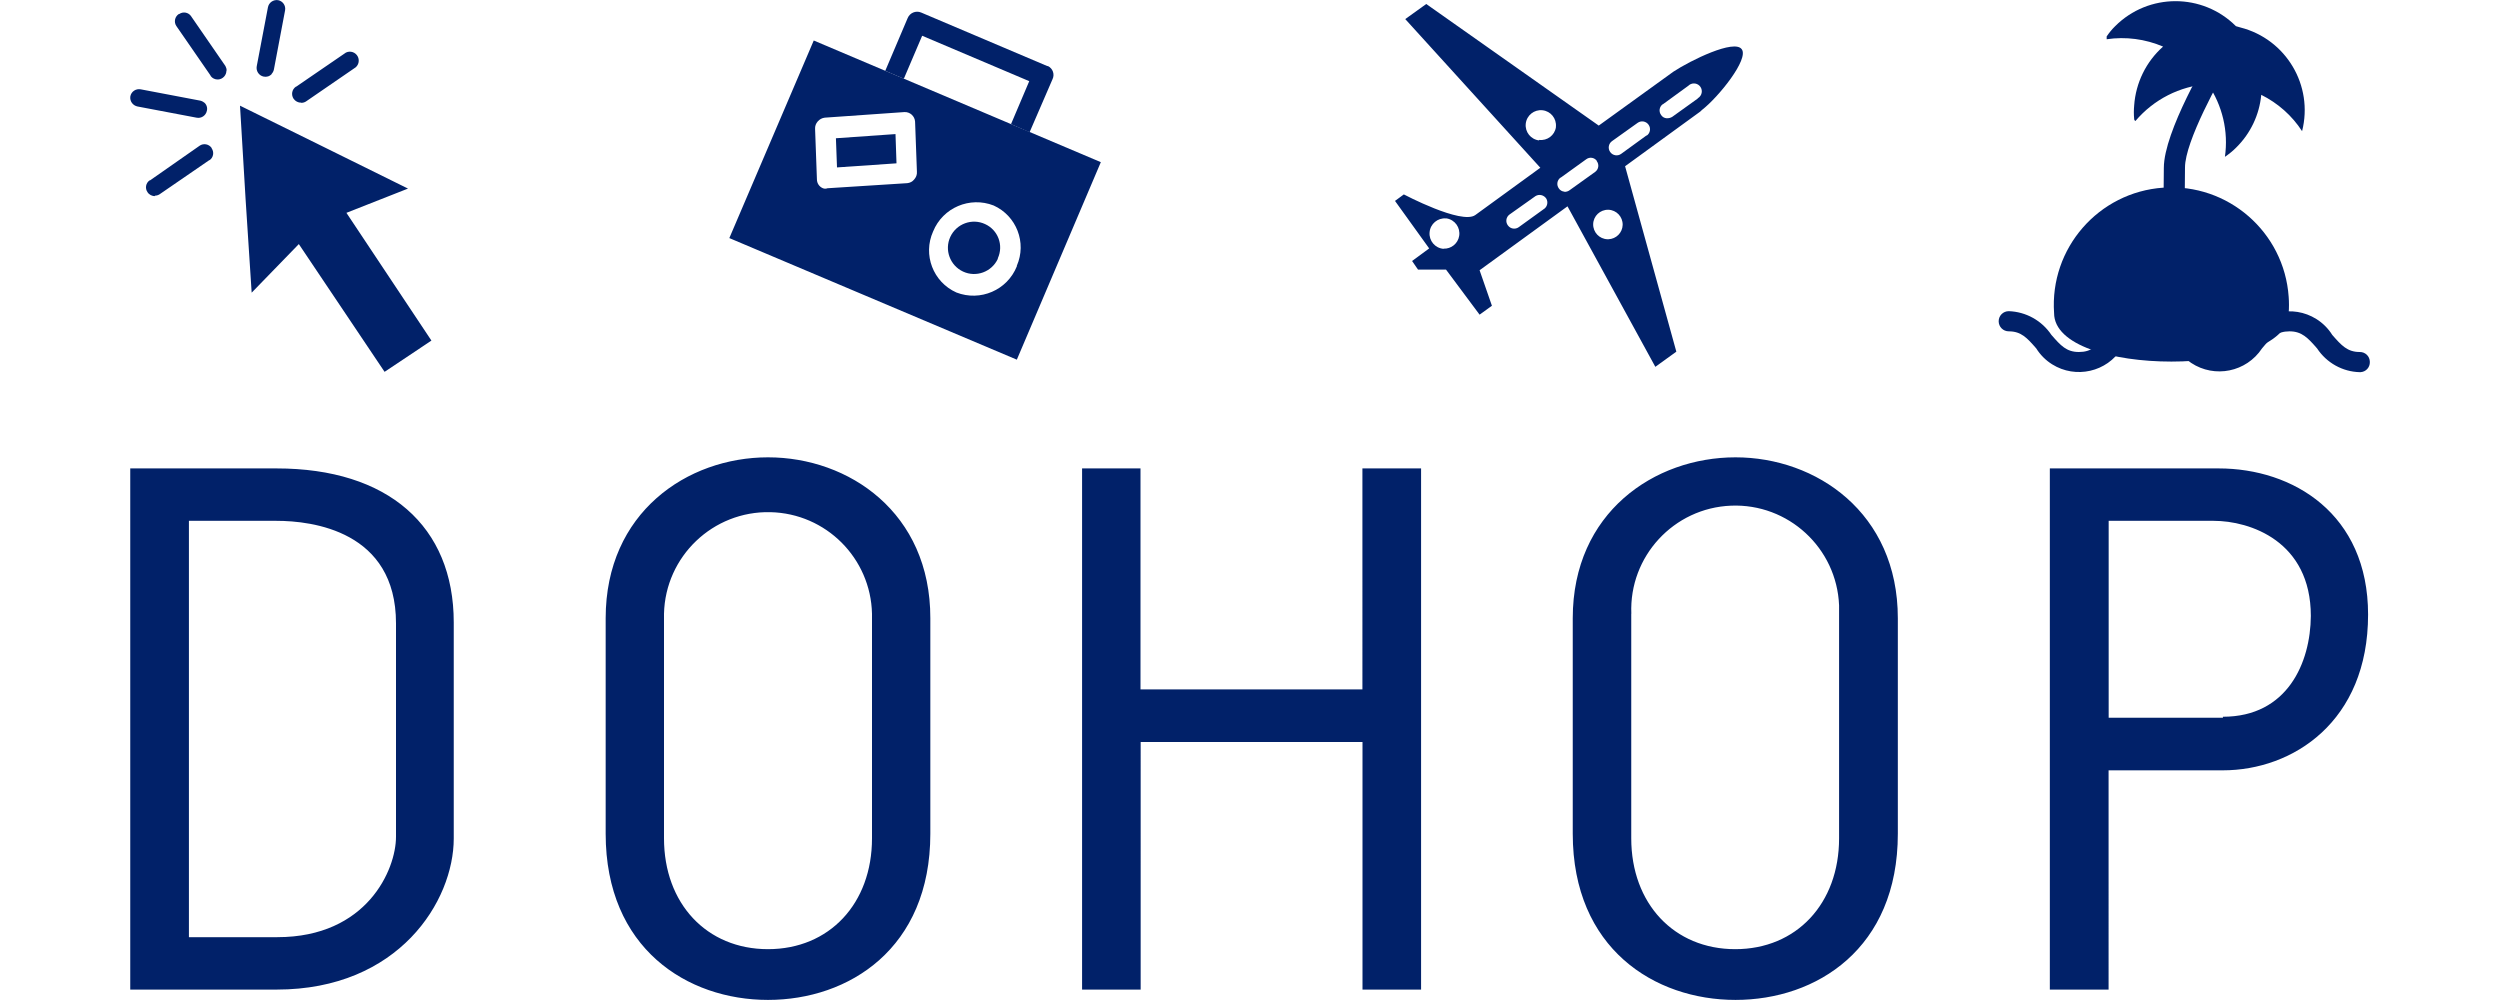
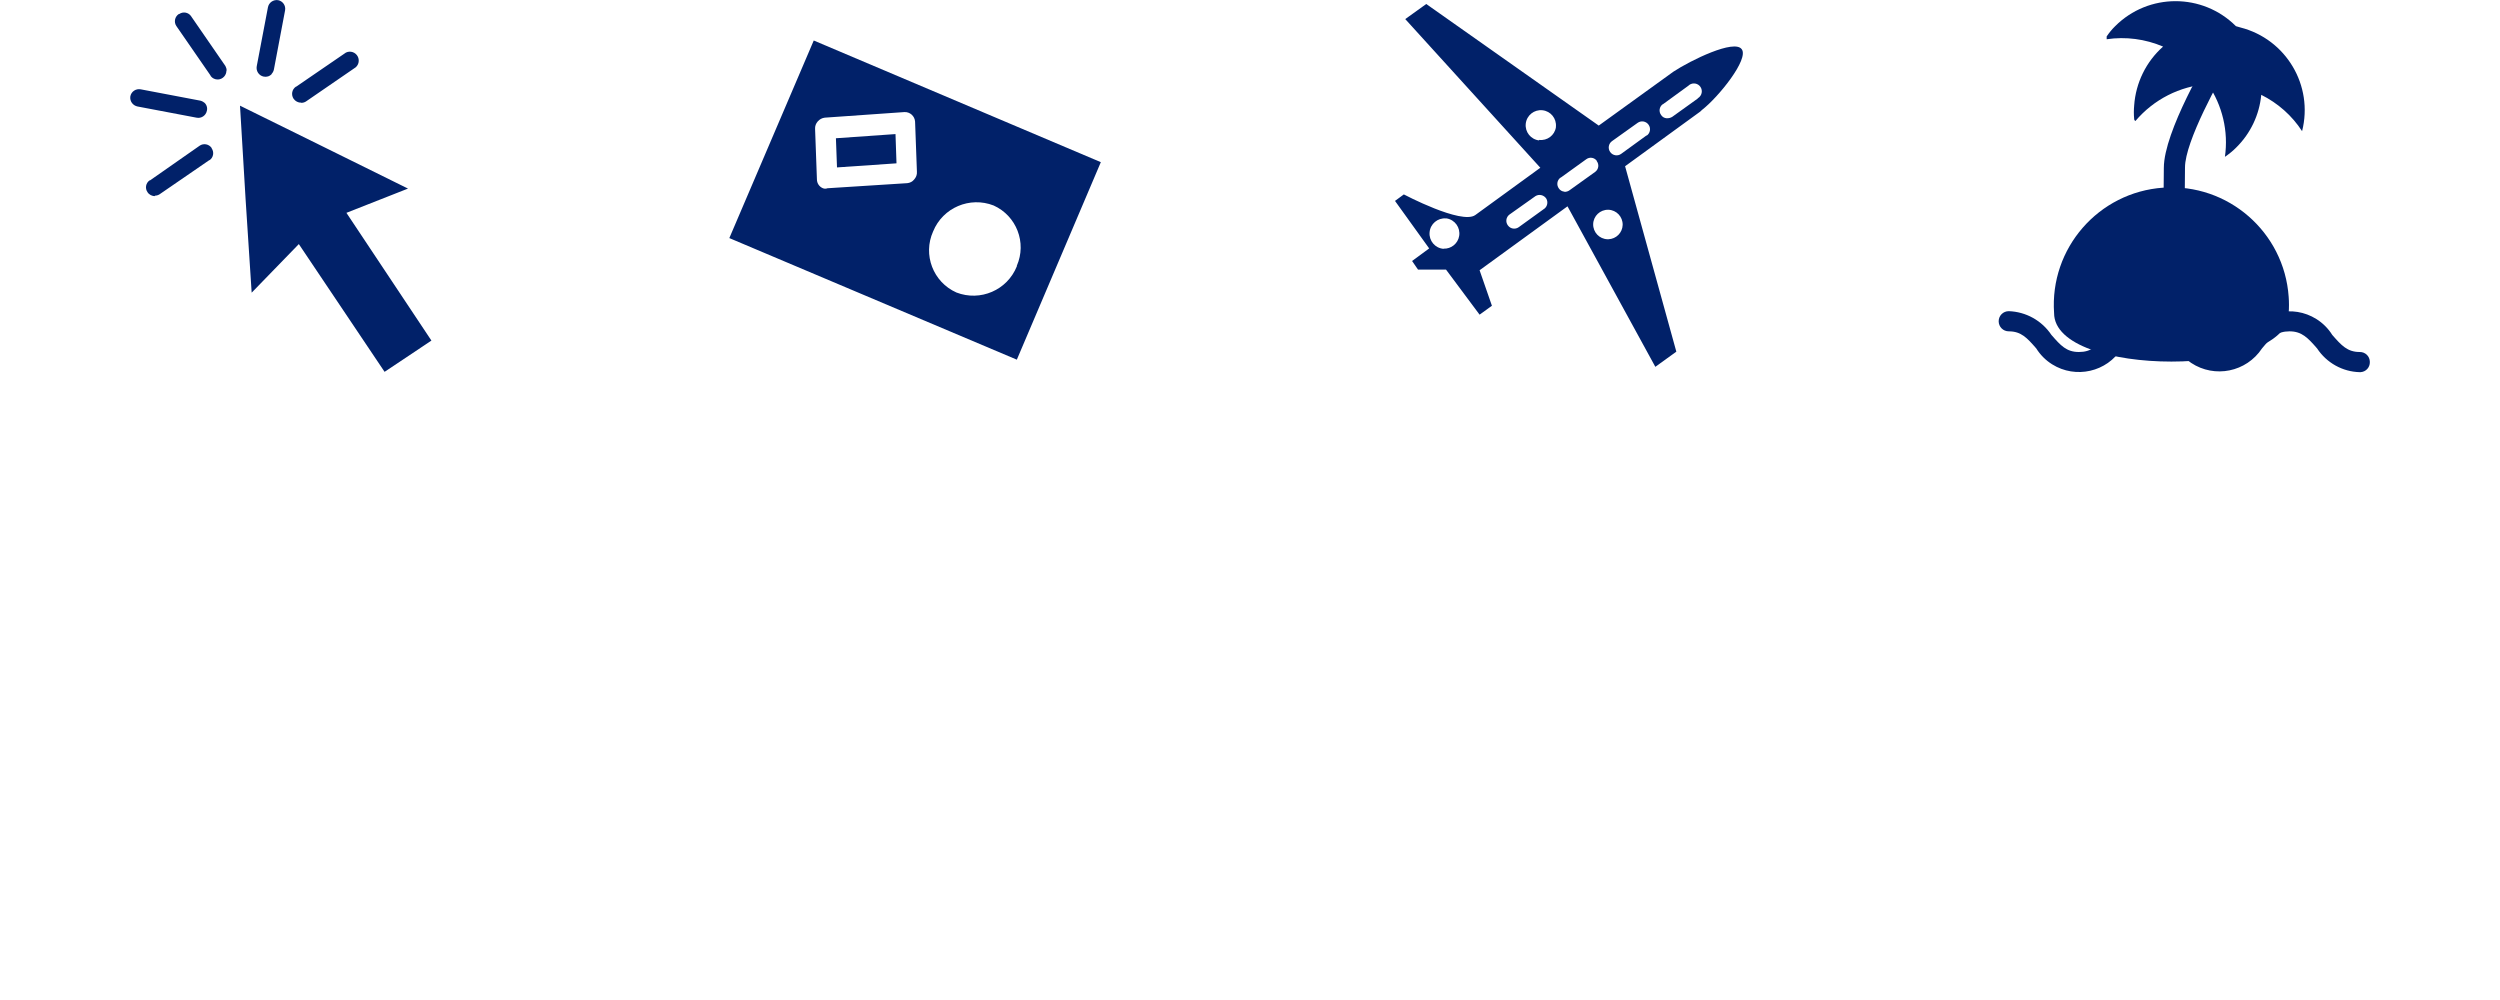
<svg xmlns="http://www.w3.org/2000/svg" version="1.1" id="Layer_1" x="0px" y="0px" width="300px" height="120px" viewBox="0 0 300 120" xml:space="preserve">
  <path fill="#012169" d="M51.77,40.87L41.57,25.54l7.39-2.91l-10.08-4.98L28.8,12.68l0.67,11.21l0.73,11.23l5.66-5.83l10.29,15.33 L51.77,40.87z M36.14,12.32c-0.36,0.01-0.7-0.17-0.91-0.47c-0.32-0.48-0.2-1.13,0.28-1.45h0.03l5.97-4.09 c0.53-0.26,1.17-0.04,1.43,0.49c0.21,0.44,0.11,0.96-0.26,1.28l0,0l-5.97,4.1c-0.17,0.11-0.37,0.16-0.57,0.16 M18.62,23.53 c-0.37,0.02-0.72-0.16-0.92-0.47c-0.32-0.46-0.21-1.1,0.26-1.42c0,0,0,0,0,0h0.05l5.94-4.15c0.47-0.33,1.12-0.21,1.45,0.27 c0,0,0,0,0,0v0.04c0.32,0.46,0.21,1.1-0.25,1.42c0,0,0,0,0,0h-0.04l-5.97,4.1c-0.17,0.11-0.37,0.16-0.57,0.16 M32.61,8.88 c-0.25,0.28-0.62,0.39-0.98,0.31c-0.57-0.12-0.93-0.68-0.82-1.25l1.34-7.05c0.1-0.57,0.64-0.96,1.22-0.87 c0.57,0.11,0.94,0.65,0.84,1.22l0,0l-1.34,7.09c-0.04,0.2-0.13,0.38-0.27,0.53 M27.17,8.44c0.02,0.58-0.43,1.07-1.01,1.1 c-0.35,0.01-0.68-0.14-0.89-0.43c0-0.01,0-0.03,0-0.04l-4.11-5.95c-0.32-0.48-0.18-1.13,0.3-1.44c0,0,0,0,0,0h0.05 c0.47-0.32,1.1-0.2,1.42,0.26l0.03,0.05l4.09,5.93c0.09,0.17,0.15,0.36,0.16,0.56 M24.53,12.32c0.27,0.25,0.39,0.63,0.29,0.99 c-0.12,0.57-0.68,0.93-1.24,0.81l-7.07-1.34c-0.57-0.11-0.96-0.64-0.87-1.22c0.11-0.58,0.67-0.95,1.25-0.84l7.05,1.34 c0.21,0.03,0.41,0.12,0.57,0.26" />
  <path fill="#012169" d="M274.64,37.57c0,7.76-28.15,7.76-28.15,0c-0.54-7.77,5.33-14.51,13.1-15.05c7.77-0.54,14.51,5.33,15.05,13.1 C274.69,36.27,274.69,36.92,274.64,37.57" />
  <path fill="#012169" d="M283.17,44.66c-2.07-0.05-3.98-1.12-5.12-2.85c-1.11-1.27-1.83-2.05-3.31-2.05c-1.48,0-2.19,0.72-3.3,2.05 c-1.87,2.83-5.67,3.61-8.5,1.74c-0.69-0.46-1.28-1.05-1.74-1.74c-1.11-1.27-1.79-2.05-3.3-2.05c-1.51,0-2.18,0.72-3.3,2.05 c-1.77,2.83-5.51,3.68-8.34,1.91c-0.77-0.48-1.43-1.14-1.91-1.91c-1.11-1.27-1.81-2.05-3.3-2.05c-0.67,0-1.21-0.54-1.21-1.21 c0-0.67,0.54-1.21,1.21-1.21c0,0,0,0,0,0l0,0c2.07,0.07,3.97,1.13,5.12,2.85c1.11,1.27,1.8,2.05,3.3,2.05c1.5,0,2.19-0.72,3.3-2.05 c1.88-2.83,5.69-3.6,8.52-1.73c0.68,0.46,1.27,1.04,1.73,1.73c1.11,1.27,1.78,2.05,3.3,2.05c1.52,0,2.17-0.72,3.3-2.05 c1.77-2.83,5.51-3.68,8.34-1.91c0.77,0.48,1.43,1.14,1.91,1.91c1.11,1.27,1.82,2.05,3.3,2.05c0.66-0.01,1.2,0.51,1.21,1.17 c0,0,0,0,0,0v0.04c0.02,0.64-0.48,1.18-1.13,1.21L283.17,44.66 M267.33,5.39c-0.59-0.36-1.36-0.17-1.71,0.42l0,0 c-0.63,1.03-5.96,9.96-5.96,14.34c0,3.82-0.17,9.9-0.17,10.8c0.05,0.7,0.66,1.23,1.37,1.18c0.63-0.05,1.13-0.55,1.18-1.18v-0.17 c0-1.39,0.16-7.05,0.16-10.68c0-3.13,4.1-10.49,5.58-13.03c0.32-0.61,0.12-1.37-0.46-1.75" />
  <path fill="#012169" d="M268.31,3.14c-4-4-10.49-4-14.49,0c0,0,0,0,0,0l0,0c-0.38,0.37-0.72,0.79-1.02,1.23v0.34 c2.29-0.34,4.63-0.03,6.77,0.88c-2.04,1.81-3.28,4.35-3.47,7.07c-0.05,0.54-0.05,1.08,0,1.62c0,0.1,0.06,0.19,0.15,0.24 c2.19-2.58,5.31-4.18,8.69-4.43c1.75,2.55,2.49,5.67,2.05,8.73c0.5-0.34,0.97-0.72,1.39-1.15c1.69-1.68,2.75-3.91,2.97-6.29 c1.99,0.99,3.69,2.49,4.9,4.36c1.39-5.48-1.92-11.04-7.39-12.44L268.31,3.14z" />
  <path fill="#012169" d="M209.01,5.91c-0.88-1.25-6.15,1.34-8.2,2.69l-8.96,6.47L171.15,0.48l-2.52,1.81l16.21,17.84l-7.81,5.68 c-1.66,1.17-8.57-2.48-8.57-2.48l-1.06,0.78l4.1,5.7l-2.05,1.51l0.71,1.03h3.36l4.03,5.41l1.48-1.07l-1.48-4.26l10.55-7.67 l10.54,19.26l2.52-1.82l-6.15-22.25l9.02-6.56l0.2-0.19C206.21,11.67,209.89,7.1,209.01,5.91z M173.22,29.86 c-1.01-0.08-1.76-0.97-1.67-1.98c0.08-1.01,0.97-1.76,1.98-1.67l0,0h0.07c1,0.17,1.67,1.11,1.5,2.11c-0.15,0.91-0.96,1.56-1.87,1.52 V29.86z M185.31,25.05l-3.06,2.21c-0.42,0.3-1,0.21-1.3-0.21c0,0,0-0.01-0.01-0.01c-0.3-0.41-0.22-0.98,0.19-1.29c0,0,0,0,0,0l0,0 l3.13-2.22c0.44-0.27,1.02-0.13,1.3,0.31c0.23,0.41,0.13,0.92-0.24,1.21L185.31,25.05z M184.7,16.85c-1-0.11-1.72-1.01-1.61-2.01 c0.11-1,1.01-1.72,2.01-1.61c0.99,0.11,1.7,0.99,1.61,1.98c0,0.02,0,0.04,0,0.06c-0.15,0.97-1.04,1.64-2.02,1.52V16.85z M187.73,23 c-0.27-0.02-0.52-0.16-0.67-0.39c-0.3-0.41-0.22-0.98,0.19-1.29c0,0,0,0,0,0h0.03l3.07-2.21c0.4-0.3,0.96-0.22,1.26,0.18 c0,0,0,0,0,0v0.04c0.31,0.41,0.23,0.98-0.18,1.29c0,0,0,0,0,0l0,0l-3.07,2.2c-0.18,0.14-0.41,0.21-0.64,0.2V23z M192.9,28.71 c-0.98-0.03-1.74-0.84-1.72-1.82c0.03-0.98,0.84-1.74,1.82-1.72c0.98,0.03,1.74,0.84,1.72,1.82c-0.03,0.94-0.78,1.69-1.72,1.72 H192.9z M197.6,16.24l-3.07,2.23c-0.42,0.3-1.01,0.2-1.31-0.23c-0.3-0.42-0.2-1.01,0.23-1.31l3.07-2.19c0.42-0.3,1.01-0.2,1.31,0.23 c0.3,0.42,0.2,1.01-0.23,1.31l0,0V16.24z M203.75,11.81l-3.08,2.21c-0.2,0.13-0.44,0.18-0.67,0.17c-0.27-0.01-0.52-0.16-0.67-0.39 c-0.3-0.41-0.22-0.98,0.19-1.29c0,0,0,0,0,0h0.03l3.05-2.22c0.37-0.37,0.97-0.37,1.34,0s0.37,0.97,0,1.34 c-0.06,0.07-0.14,0.12-0.22,0.16L203.75,11.81z" />
-   <path fill="#012169" d="M33.19,56.21H15.63v62.54h17.56c14.67,0,21.26-10.62,21.26-18.14V74.7C54.45,63.12,46.54,56.21,33.19,56.21z M22.67,62.5h10.51c4.28,0,14.34,1.21,14.34,12.3v25.61c0,3.94-3.48,12.05-14.24,12.05H22.67V62.5z M92.16,54.88 c-9.69,0-19.48,6.62-19.48,19.3v25.87c0,13.77,9.8,19.94,19.48,19.94s19.48-6.15,19.48-19.94V74.19 C111.66,61.5,101.85,54.88,92.16,54.88z M79.68,73.65c0.16-6.89,5.88-12.35,12.77-12.19c6.67,0.15,12.04,5.52,12.19,12.19l0,0v26.95 c0,7.83-5.12,13.3-12.48,13.3c-7.36,0-12.48-5.47-12.48-13.3V73.65z M163.48,82.73h-26.62V56.21h-7.01v62.54h7.03V89.04h26.62v29.71 h7.03V56.21h-7.04V82.73z M208.26,54.88c-9.72,0-19.53,6.62-19.53,19.3v25.87c0,13.77,9.82,19.94,19.53,19.94 c9.72,0,19.48-6.15,19.48-19.94V74.19C227.74,61.5,217.92,54.88,208.26,54.88z M195.76,73.65c-0.28-6.88,5.08-12.69,11.96-12.97 c6.88-0.28,12.69,5.08,12.97,11.96l0,0c0,0.34,0,0.67,0,1.01v26.95c0,7.83-5.12,13.3-12.46,13.3c-7.34,0-12.48-5.47-12.48-13.3 V73.65z M266.24,56.21h-20.26v62.54h7.05V92.44h13.71c8.4,0,17.43-5.84,17.43-18.69C284.17,61.64,275.15,56.21,266.24,56.21z M266.75,86.13h-13.71V62.5h12.6c4.33,0,11.66,2.42,11.66,11.42c-0.04,5.6-2.81,12.09-10.55,12.09L266.75,86.13z" />
-   <path fill="#012169" d="M118.21,26.89L118.21,26.89c-1.57-0.73-3.44-0.04-4.17,1.53c-0.73,1.57-0.04,3.44,1.53,4.17 c1.57,0.73,3.44,0.04,4.17-1.53c0,0,0,0,0-0.01c0-0.02,0-0.04,0-0.06C120.45,29.43,119.77,27.6,118.21,26.89z" />
  <polygon fill="#012169" points="100.31,16.59 100.44,20.09 107.58,19.6 107.46,16.09 " />
  <path fill="#012169" d="M97.65,4.86L87.52,28.57l34.5,14.59l10.08-23.7L97.65,4.86z M109.69,21.55c-0.2,0.25-0.5,0.4-0.82,0.43 l-9.57,0.61c-0.18,0.07-0.37,0.07-0.55,0l0,0c-0.44-0.18-0.72-0.6-0.72-1.07l-0.22-6.05c-0.02-0.33,0.1-0.66,0.32-0.9 c0.22-0.25,0.51-0.41,0.84-0.45l9.55-0.67c0.67-0.04,1.25,0.48,1.29,1.15c0,0,0,0.01,0,0.01l0,0l0.22,6 C110.06,20.95,109.93,21.29,109.69,21.55z M122.02,31.89v0.07c-1.15,2.86-4.38,4.25-7.25,3.14l0,0c-2.8-1.25-4.05-4.53-2.8-7.32 c0-0.01,0-0.01,0.01-0.02l0,0c1.16-2.84,4.4-4.22,7.26-3.1C121.98,25.9,123.23,29.12,122.02,31.89z" />
-   <path fill="#012169" d="M108.46,9.45l2.2-5.16l12.85,5.45l-2.19,5.16l2.23,0.97l2.75-6.36c0.29-0.59,0.04-1.29-0.54-1.58 c0,0-0.01,0-0.01,0h-0.07L110.53,1.5c-0.63-0.26-1.35,0.04-1.61,0.67l-2.69,6.33L108.46,9.45z" />
</svg>